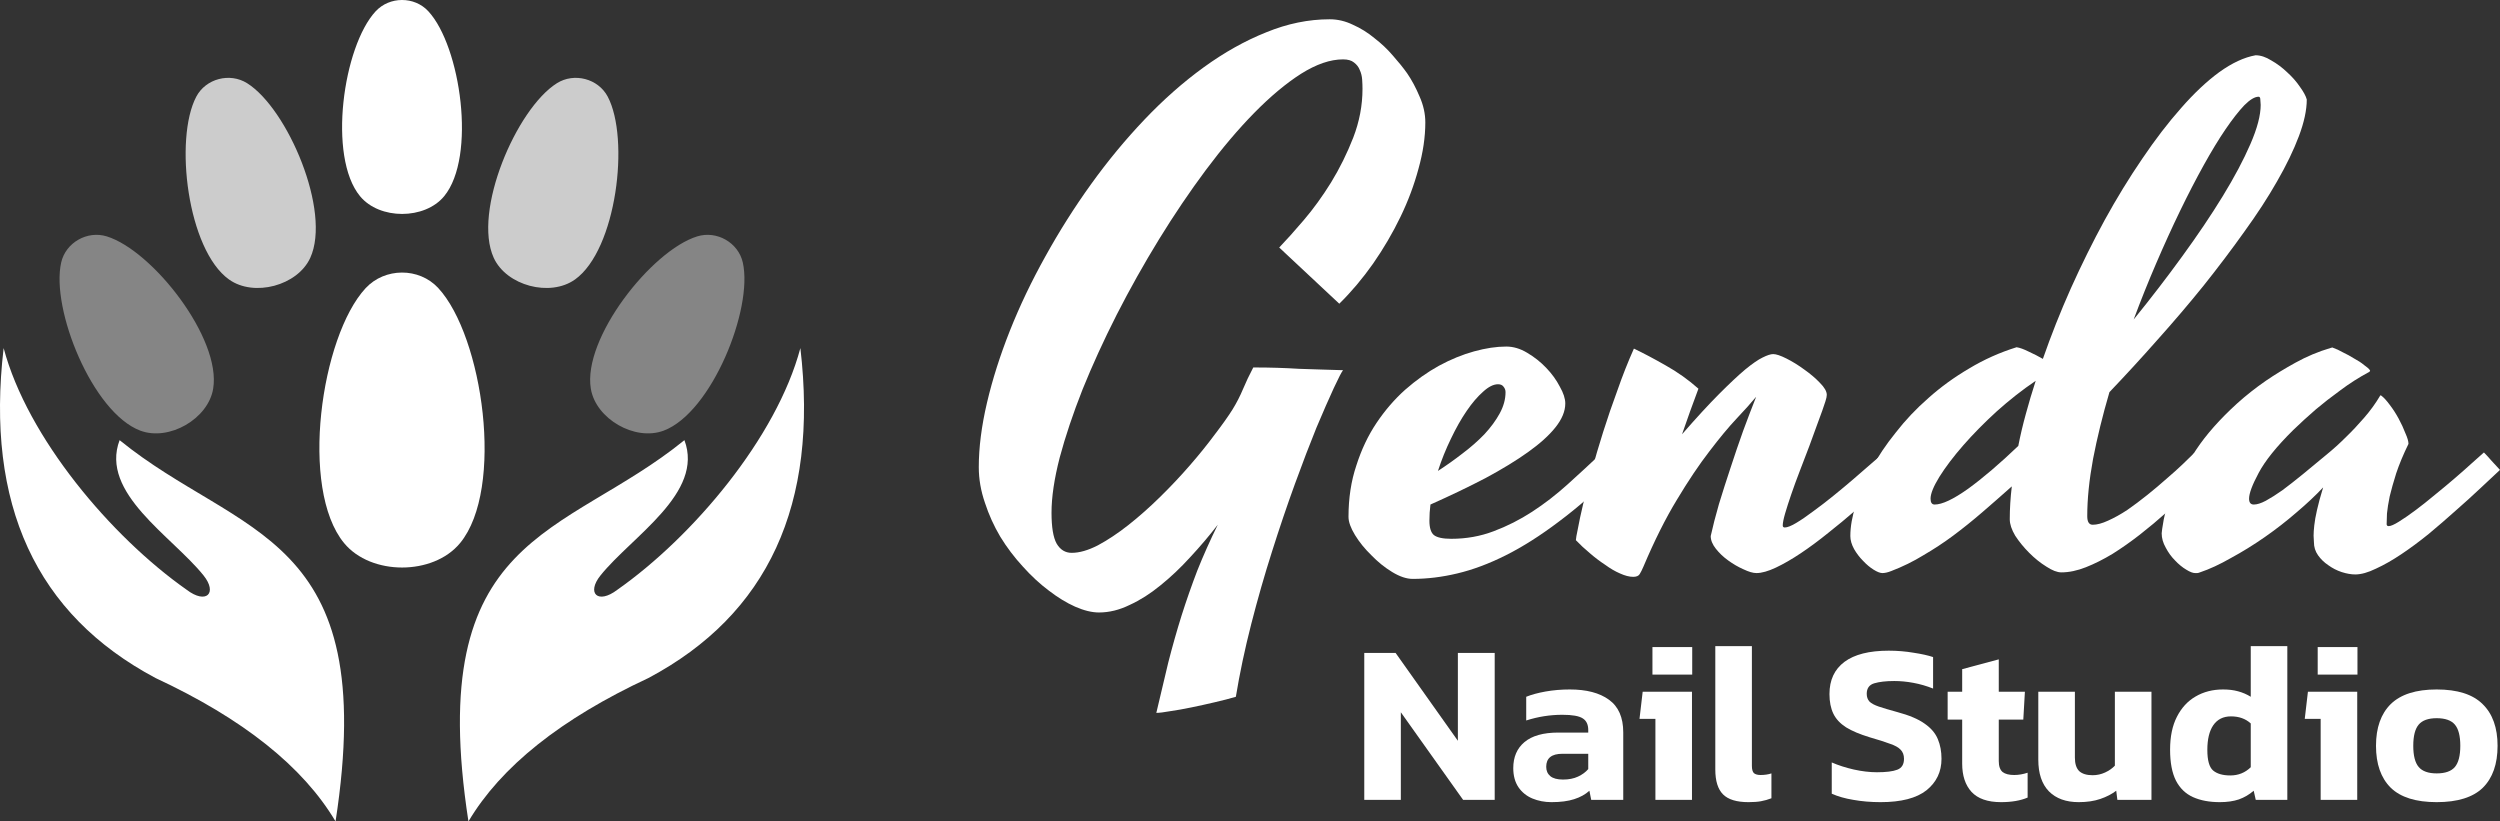
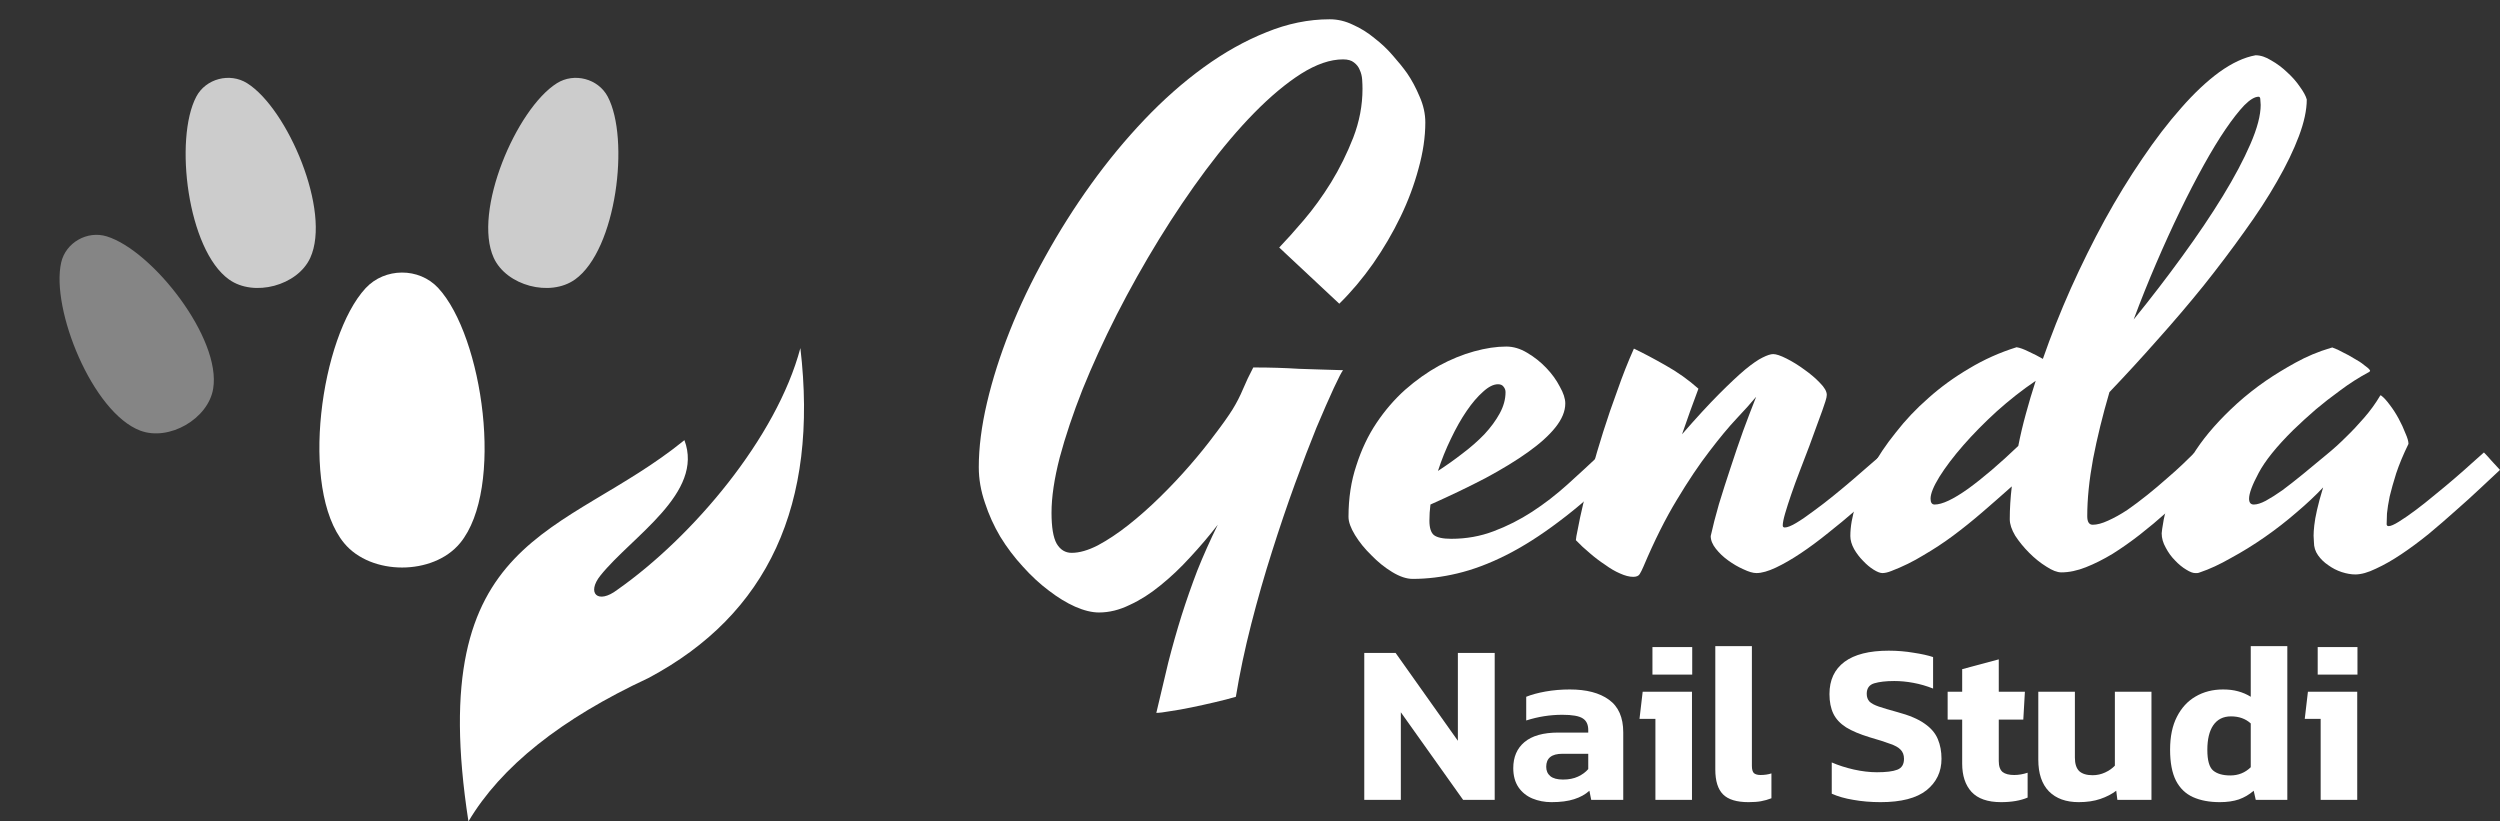
<svg xmlns="http://www.w3.org/2000/svg" width="140" height="46" viewBox="0 0 140 46" fill="none">
  <rect x="0" y="0" width="140" height="46" fill="#333333" stroke="none" />
  <path fill-rule="evenodd" clip-rule="evenodd" d="M38.327 24.649C31.581 30.135 23.723 29.759 26.233 46C28.056 42.928 31.416 40.251 36.313 37.969C43.014 34.406 45.847 28.247 44.821 19.493C43.49 24.509 38.794 30.063 34.571 33.027C33.477 33.862 32.829 33.22 33.628 32.224C35.396 30.024 39.445 27.608 38.327 24.648" fill="white" />
-   <path fill-rule="evenodd" clip-rule="evenodd" d="M6.698 24.649C13.446 30.135 21.301 29.759 18.791 46C16.969 42.928 13.609 40.251 8.71 37.969C2.013 34.406 -0.821 28.247 0.204 19.493C1.535 24.509 6.232 30.063 10.454 33.027C11.549 33.862 12.197 33.22 11.398 32.224C9.631 30.024 5.581 27.608 6.698 24.648" fill="white" />
-   <path fill-rule="evenodd" clip-rule="evenodd" d="M24.872 10.989C26.69 8.783 25.798 2.585 23.984 0.628C23.204 -0.214 21.816 -0.206 21.037 0.632C19.214 2.598 18.34 8.784 20.164 10.989C21.253 12.311 23.782 12.311 24.872 10.989Z" fill="white" />
  <path opacity="0.75" fill-rule="evenodd" clip-rule="evenodd" d="M32.199 15.653C34.528 13.991 35.278 7.774 34.034 5.414C33.499 4.401 32.155 4.051 31.186 4.66C28.915 6.088 26.463 11.84 27.649 14.438C28.359 15.996 30.802 16.649 32.199 15.652" fill="white" />
  <path opacity="0.75" fill-rule="evenodd" clip-rule="evenodd" d="M12.827 15.653C10.496 13.991 9.747 7.774 10.991 5.414C11.525 4.401 12.87 4.051 13.84 4.66C16.11 6.088 18.562 11.84 17.375 14.438C16.666 15.996 14.222 16.649 12.827 15.652" fill="white" />
-   <path opacity="0.4" fill-rule="evenodd" clip-rule="evenodd" d="M37.166 24.116C39.847 23.111 42.186 17.3 41.597 14.7C41.345 13.584 40.138 12.898 39.042 13.238C36.479 14.032 32.615 18.955 33.087 21.771C33.367 23.459 35.558 24.72 37.166 24.116" fill="white" />
  <path opacity="0.4" fill-rule="evenodd" clip-rule="evenodd" d="M7.858 24.116C5.178 23.111 2.837 17.3 3.426 14.7C3.679 13.584 4.887 12.898 5.981 13.238C8.545 14.032 12.408 18.955 11.937 21.771C11.657 23.459 9.466 24.72 7.858 24.116" fill="white" />
  <path fill-rule="evenodd" clip-rule="evenodd" d="M25.763 30.415C28.27 27.374 27.042 18.827 24.54 16.128C23.465 14.968 21.551 14.98 20.476 16.136C17.965 18.845 16.76 27.376 19.271 30.415C20.773 32.237 24.261 32.237 25.762 30.415" fill="white" />
  <path d="M75.211 20.731C75.134 20.821 74.962 21.153 74.694 21.729C74.427 22.305 74.102 23.047 73.719 23.955C73.35 24.863 72.948 25.912 72.515 27.102C72.082 28.292 71.655 29.552 71.234 30.883C70.814 32.2 70.425 33.557 70.068 34.951C69.711 36.346 69.424 37.702 69.208 39.02C68.864 39.122 68.469 39.224 68.022 39.327C67.589 39.429 67.156 39.525 66.722 39.614C66.289 39.704 65.894 39.774 65.537 39.825C65.18 39.889 64.919 39.921 64.754 39.921C64.983 38.936 65.206 37.996 65.423 37.1C65.652 36.205 65.9 35.328 66.168 34.471C66.436 33.627 66.729 32.789 67.047 31.957C67.379 31.126 67.761 30.269 68.195 29.386C67.71 30.013 67.194 30.62 66.646 31.209C66.111 31.797 65.556 32.322 64.983 32.783C64.422 33.243 63.849 33.608 63.262 33.876C62.689 34.158 62.115 34.299 61.542 34.299C61.147 34.299 60.701 34.19 60.204 33.972C59.719 33.755 59.229 33.454 58.731 33.071C58.234 32.699 57.75 32.252 57.279 31.727C56.807 31.215 56.386 30.659 56.017 30.058C55.66 29.456 55.373 28.823 55.157 28.158C54.927 27.492 54.812 26.827 54.812 26.162C54.812 25.062 54.965 23.859 55.271 22.554C55.577 21.249 56.004 19.906 56.552 18.524C57.1 17.142 57.763 15.754 58.54 14.36C59.318 12.953 60.172 11.603 61.102 10.311C62.032 9.018 63.026 7.816 64.084 6.703C65.155 5.577 66.264 4.598 67.411 3.767C68.558 2.935 69.724 2.283 70.909 1.809C72.094 1.323 73.28 1.08 74.465 1.08C74.911 1.08 75.344 1.182 75.765 1.387C76.198 1.579 76.6 1.829 76.969 2.136C77.352 2.43 77.696 2.756 78.002 3.114C78.32 3.472 78.588 3.805 78.805 4.112C79.059 4.483 79.289 4.912 79.493 5.398C79.71 5.884 79.818 6.37 79.818 6.856C79.818 7.675 79.69 8.539 79.436 9.447C79.193 10.355 78.856 11.257 78.422 12.153C77.989 13.049 77.479 13.918 76.893 14.763C76.307 15.594 75.676 16.343 75 17.008L71.636 13.861C72.018 13.464 72.477 12.953 73.012 12.326C73.547 11.699 74.057 10.995 74.541 10.215C75.026 9.421 75.44 8.584 75.784 7.701C76.128 6.805 76.3 5.897 76.3 4.976C76.3 4.822 76.294 4.649 76.281 4.458C76.268 4.266 76.224 4.087 76.147 3.92C76.084 3.754 75.975 3.613 75.822 3.498C75.682 3.383 75.478 3.325 75.211 3.325C74.497 3.325 73.713 3.594 72.859 4.131C72.018 4.669 71.145 5.398 70.24 6.319C69.348 7.227 68.443 8.296 67.525 9.524C66.621 10.739 65.748 12.031 64.906 13.4C64.065 14.769 63.275 16.177 62.536 17.622C61.809 19.055 61.172 20.45 60.624 21.806C60.089 23.162 59.662 24.435 59.343 25.625C59.037 26.814 58.885 27.844 58.885 28.714C58.885 29.52 58.98 30.096 59.171 30.441C59.375 30.787 59.656 30.959 60.012 30.959C60.446 30.959 60.936 30.819 61.484 30.537C62.032 30.243 62.6 29.866 63.186 29.405C63.785 28.932 64.377 28.407 64.964 27.831C65.563 27.243 66.117 26.654 66.627 26.066C67.15 25.465 67.615 24.889 68.022 24.339C68.443 23.789 68.775 23.322 69.017 22.938C69.246 22.567 69.444 22.183 69.609 21.787C69.775 21.39 69.966 20.987 70.183 20.578C70.667 20.578 71.113 20.584 71.521 20.597C71.942 20.61 72.349 20.629 72.745 20.654C73.152 20.667 73.554 20.68 73.949 20.693C74.344 20.705 74.764 20.718 75.211 20.731Z" fill="white" />
  <path d="M90.619 26.315C89.447 27.467 88.338 28.433 87.293 29.213C86.26 29.994 85.273 30.62 84.329 31.094C83.386 31.567 82.481 31.906 81.615 32.111C80.761 32.316 79.926 32.418 79.111 32.418C78.766 32.418 78.384 32.29 77.963 32.034C77.543 31.778 77.154 31.465 76.797 31.094C76.428 30.736 76.122 30.358 75.88 29.962C75.638 29.565 75.516 29.226 75.516 28.945C75.516 27.895 75.663 26.936 75.956 26.066C76.237 25.183 76.612 24.39 77.084 23.686C77.556 22.983 78.091 22.362 78.69 21.825C79.302 21.288 79.933 20.84 80.582 20.482C81.245 20.123 81.902 19.855 82.552 19.676C83.202 19.497 83.801 19.407 84.349 19.407C84.744 19.407 85.132 19.522 85.515 19.752C85.91 19.983 86.267 20.264 86.585 20.597C86.904 20.929 87.159 21.281 87.35 21.652C87.554 22.01 87.656 22.324 87.656 22.593C87.656 23.027 87.471 23.475 87.102 23.936C86.745 24.384 86.235 24.844 85.572 25.317C84.909 25.791 84.113 26.277 83.183 26.776C82.252 27.262 81.226 27.755 80.105 28.254C80.066 28.561 80.047 28.861 80.047 29.156C80.047 29.552 80.13 29.821 80.296 29.962C80.474 30.102 80.799 30.173 81.271 30.173C82.112 30.173 82.902 30.032 83.641 29.75C84.393 29.469 85.113 29.104 85.802 28.657C86.49 28.209 87.153 27.697 87.79 27.121C88.427 26.546 89.058 25.964 89.682 25.375L90.619 26.315ZM83.89 21.518C83.635 21.518 83.355 21.659 83.049 21.94C82.743 22.209 82.437 22.567 82.131 23.015C81.825 23.462 81.532 23.981 81.252 24.569C80.971 25.145 80.729 25.746 80.525 26.373C80.997 26.066 81.456 25.74 81.902 25.394C82.36 25.049 82.768 24.691 83.125 24.32C83.482 23.936 83.769 23.546 83.985 23.149C84.202 22.752 84.31 22.356 84.31 21.959C84.31 21.844 84.272 21.742 84.196 21.652C84.132 21.563 84.03 21.518 83.89 21.518Z" fill="white" />
  <path d="M95.112 21.767C94.959 22.177 94.806 22.593 94.653 23.015C94.5 23.437 94.347 23.872 94.194 24.32C94.997 23.398 95.685 22.65 96.259 22.074C96.845 21.486 97.336 21.025 97.731 20.693C98.138 20.36 98.463 20.136 98.706 20.021C98.961 19.893 99.158 19.829 99.298 19.829C99.464 19.829 99.713 19.912 100.044 20.079C100.375 20.245 100.707 20.45 101.038 20.693C101.382 20.936 101.675 21.185 101.917 21.441C102.172 21.697 102.3 21.921 102.3 22.113C102.3 22.151 102.293 22.202 102.281 22.266C102.268 22.317 102.249 22.388 102.223 22.477C102.121 22.797 101.987 23.175 101.822 23.61C101.669 24.045 101.503 24.499 101.325 24.972C101.146 25.433 100.968 25.9 100.789 26.373C100.611 26.834 100.452 27.269 100.312 27.678C100.171 28.087 100.057 28.446 99.967 28.753C99.878 29.06 99.834 29.284 99.834 29.424C99.834 29.501 99.872 29.539 99.948 29.539C100.088 29.539 100.299 29.456 100.579 29.29C100.86 29.124 101.178 28.906 101.535 28.637C101.905 28.369 102.287 28.075 102.682 27.755C103.077 27.435 103.453 27.121 103.81 26.814C104.18 26.494 104.511 26.207 104.804 25.951C105.097 25.695 105.32 25.503 105.473 25.375C105.601 25.49 105.741 25.637 105.894 25.817C106.047 25.996 106.193 26.162 106.333 26.315C106.053 26.597 105.703 26.942 105.282 27.352C104.861 27.748 104.403 28.158 103.906 28.58C103.421 29.002 102.911 29.424 102.376 29.846C101.854 30.269 101.344 30.646 100.847 30.979C100.35 31.311 99.885 31.58 99.451 31.785C99.018 31.989 98.655 32.092 98.362 32.092C98.17 32.092 97.928 32.021 97.635 31.881C97.342 31.753 97.055 31.586 96.775 31.382C96.507 31.19 96.278 30.972 96.087 30.729C95.895 30.486 95.8 30.25 95.8 30.019C95.915 29.495 96.067 28.9 96.259 28.235C96.463 27.569 96.679 26.891 96.909 26.2C97.138 25.497 97.374 24.806 97.616 24.128C97.871 23.437 98.113 22.804 98.342 22.228L98.304 22.266C98.062 22.561 97.712 22.951 97.253 23.437C96.807 23.91 96.297 24.524 95.723 25.279C95.15 26.021 94.544 26.923 93.907 27.985C93.27 29.034 92.645 30.282 92.034 31.727C91.957 31.906 91.887 32.047 91.823 32.149C91.76 32.252 91.639 32.303 91.46 32.303C91.244 32.303 90.995 32.239 90.715 32.111C90.447 31.996 90.173 31.836 89.893 31.631C89.6 31.439 89.313 31.222 89.032 30.979C88.739 30.736 88.478 30.492 88.249 30.25C88.249 30.173 88.287 29.955 88.363 29.597C88.427 29.239 88.523 28.791 88.65 28.254C88.778 27.703 88.937 27.083 89.128 26.392C89.319 25.689 89.536 24.953 89.778 24.185C90.02 23.418 90.288 22.637 90.581 21.844C90.861 21.038 91.167 20.264 91.499 19.522C92.034 19.778 92.626 20.091 93.276 20.462C93.939 20.833 94.551 21.268 95.112 21.767Z" fill="white" />
  <path d="M116.886 28.906C116.886 29.226 116.988 29.386 117.192 29.386C117.434 29.386 117.721 29.309 118.052 29.156C118.396 29.002 118.753 28.804 119.123 28.561C119.492 28.305 119.868 28.023 120.251 27.716C120.633 27.409 120.99 27.109 121.321 26.814C121.665 26.52 121.971 26.245 122.239 25.989C122.507 25.733 122.717 25.529 122.87 25.375C122.997 25.49 123.15 25.637 123.329 25.817C123.507 25.996 123.666 26.162 123.807 26.315C123.475 26.648 123.099 27.019 122.679 27.428C122.258 27.838 121.806 28.26 121.321 28.695C120.85 29.117 120.353 29.533 119.83 29.942C119.32 30.339 118.811 30.697 118.301 31.017C117.791 31.324 117.294 31.574 116.81 31.765C116.325 31.957 115.867 32.053 115.433 32.053C115.204 32.053 114.923 31.945 114.592 31.727C114.261 31.522 113.942 31.267 113.636 30.959C113.33 30.652 113.069 30.333 112.852 30C112.648 29.655 112.547 29.348 112.547 29.079C112.547 28.49 112.585 27.876 112.661 27.237C112.088 27.748 111.533 28.235 110.998 28.695C110.463 29.156 109.921 29.591 109.373 30C108.838 30.397 108.283 30.761 107.71 31.094C107.149 31.439 106.55 31.733 105.913 31.977C105.722 32.053 105.556 32.092 105.416 32.092C105.288 32.092 105.123 32.028 104.919 31.9C104.715 31.772 104.517 31.606 104.326 31.401C104.135 31.209 103.969 30.991 103.829 30.748C103.689 30.492 103.619 30.25 103.619 30.019C103.619 29.495 103.721 28.913 103.925 28.273C104.116 27.62 104.403 26.955 104.785 26.277C105.155 25.586 105.613 24.902 106.161 24.224C106.697 23.533 107.308 22.887 107.997 22.285C108.685 21.671 109.443 21.121 110.272 20.635C111.1 20.136 111.986 19.739 112.929 19.445C113.107 19.471 113.337 19.554 113.617 19.695C113.897 19.823 114.159 19.957 114.401 20.098C114.86 18.78 115.382 17.462 115.969 16.145C116.568 14.814 117.198 13.541 117.861 12.326C118.537 11.098 119.238 9.952 119.964 8.891C120.69 7.816 121.417 6.869 122.143 6.05C122.87 5.219 123.584 4.547 124.285 4.035C124.998 3.524 125.674 3.21 126.311 3.095C126.591 3.095 126.884 3.191 127.19 3.383C127.509 3.562 127.808 3.786 128.089 4.055C128.369 4.31 128.605 4.579 128.796 4.861C129 5.142 129.128 5.379 129.179 5.571C129.179 6.159 129.032 6.844 128.739 7.624C128.446 8.404 128.038 9.249 127.515 10.157C127.006 11.053 126.394 11.993 125.68 12.978C124.979 13.963 124.221 14.967 123.405 15.991C122.589 17.002 121.729 18.012 120.824 19.023C119.932 20.034 119.034 21.012 118.129 21.959C117.746 23.264 117.441 24.512 117.211 25.701C116.994 26.878 116.886 27.947 116.886 28.906ZM126.483 5.417C126.266 5.417 125.999 5.577 125.68 5.897C125.374 6.217 125.024 6.664 124.629 7.24C124.246 7.803 123.838 8.475 123.405 9.255C122.972 10.036 122.532 10.886 122.086 11.807C121.64 12.729 121.194 13.707 120.748 14.744C120.302 15.78 119.881 16.829 119.486 17.891C120.442 16.714 121.347 15.537 122.201 14.36C123.067 13.17 123.826 12.044 124.476 10.982C125.126 9.92 125.642 8.948 126.024 8.065C126.407 7.183 126.598 6.453 126.598 5.878C126.598 5.801 126.591 5.705 126.579 5.59C126.579 5.475 126.547 5.417 126.483 5.417ZM108.341 28.254C108.761 28.254 109.386 27.959 110.214 27.371C111.043 26.77 111.979 25.97 113.024 24.972C113.139 24.384 113.279 23.789 113.445 23.187C113.611 22.573 113.796 21.953 113.999 21.326C113.26 21.825 112.534 22.394 111.82 23.034C111.119 23.674 110.495 24.307 109.947 24.934C109.399 25.561 108.953 26.149 108.608 26.699C108.277 27.237 108.111 27.646 108.111 27.927C108.111 28.145 108.188 28.254 108.341 28.254Z" fill="white" />
  <path d="M133.652 29.348C133.652 29.424 133.69 29.463 133.767 29.463C133.881 29.463 134.073 29.38 134.34 29.213C134.608 29.047 134.914 28.836 135.258 28.58C135.602 28.324 135.965 28.036 136.347 27.716C136.743 27.396 137.119 27.083 137.475 26.776C137.832 26.469 138.151 26.188 138.431 25.932C138.724 25.676 138.947 25.477 139.1 25.337C139.215 25.452 139.355 25.605 139.521 25.797C139.699 25.989 139.859 26.162 139.999 26.315C139.693 26.597 139.323 26.942 138.89 27.352C138.47 27.748 138.011 28.164 137.514 28.599C137.029 29.034 136.526 29.469 136.003 29.904C135.481 30.326 134.971 30.704 134.474 31.036C133.977 31.369 133.505 31.638 133.059 31.842C132.613 32.06 132.225 32.169 131.893 32.169C131.664 32.169 131.409 32.124 131.128 32.034C130.861 31.945 130.612 31.817 130.383 31.65C130.154 31.497 129.962 31.311 129.809 31.094C129.656 30.876 129.58 30.633 129.58 30.365C129.58 30.262 129.574 30.141 129.561 30C129.561 29.846 129.574 29.655 129.599 29.424C129.625 29.181 129.676 28.893 129.752 28.561C129.829 28.215 129.943 27.793 130.096 27.294C129.676 27.742 129.179 28.209 128.605 28.695C128.044 29.181 127.452 29.642 126.827 30.077C126.203 30.512 125.572 30.902 124.935 31.247C124.31 31.606 123.73 31.874 123.195 32.053C123.131 32.079 123.08 32.092 123.042 32.092C123.004 32.092 122.965 32.092 122.927 32.092C122.8 32.092 122.634 32.028 122.43 31.9C122.213 31.772 122.003 31.599 121.799 31.382C121.595 31.177 121.423 30.94 121.283 30.672C121.13 30.403 121.054 30.134 121.054 29.866C121.054 29.789 121.092 29.533 121.168 29.098C121.245 28.663 121.43 28.113 121.723 27.448C122.003 26.77 122.424 26.015 122.985 25.183C123.545 24.339 124.31 23.475 125.279 22.593C125.776 22.145 126.311 21.723 126.884 21.326C127.369 20.993 127.923 20.654 128.548 20.309C129.172 19.963 129.829 19.688 130.517 19.484C130.542 19.484 130.561 19.477 130.574 19.465C130.6 19.452 130.631 19.458 130.67 19.484C130.823 19.535 131.001 19.618 131.205 19.733C131.422 19.835 131.632 19.951 131.836 20.079C132.052 20.194 132.237 20.315 132.39 20.443C132.556 20.558 132.664 20.654 132.715 20.731C132.728 20.757 132.728 20.776 132.715 20.789L132.677 20.827C132.103 21.134 131.562 21.48 131.052 21.863C130.542 22.234 130.09 22.586 129.695 22.919C129.236 23.315 128.809 23.706 128.414 24.089C127.483 25.011 126.84 25.81 126.483 26.488C126.126 27.153 125.948 27.633 125.948 27.927C125.948 28.145 126.037 28.254 126.215 28.254C126.394 28.254 126.617 28.183 126.884 28.043C127.165 27.889 127.477 27.691 127.821 27.448C128.165 27.192 128.541 26.898 128.949 26.565C129.37 26.22 129.803 25.861 130.249 25.49C130.644 25.17 131.027 24.825 131.396 24.454C131.715 24.147 132.046 23.795 132.39 23.398C132.734 23.002 133.027 22.599 133.27 22.189C133.27 22.177 133.276 22.164 133.289 22.151C133.301 22.138 133.321 22.138 133.346 22.151C133.486 22.253 133.646 22.426 133.824 22.669C134.002 22.899 134.168 23.155 134.321 23.437C134.474 23.718 134.601 23.993 134.703 24.262C134.818 24.518 134.875 24.716 134.875 24.857C134.582 25.458 134.353 26.008 134.187 26.507C134.034 26.994 133.913 27.422 133.824 27.793C133.748 28.164 133.697 28.484 133.671 28.753C133.658 29.009 133.652 29.207 133.652 29.348Z" fill="white" />
  <path d="M76.399 44.792V36.566H78.155L81.641 41.484V36.566H83.703V44.792H81.934L78.447 39.887V44.792H76.399Z" fill="white" />
  <path d="M86.881 44.92C86.499 44.92 86.143 44.852 85.812 44.715C85.49 44.579 85.231 44.37 85.036 44.089C84.841 43.8 84.743 43.442 84.743 43.017C84.743 42.395 84.951 41.91 85.367 41.56C85.791 41.203 86.423 41.024 87.263 41.024H88.942V40.883C88.942 40.577 88.84 40.36 88.637 40.232C88.433 40.096 88.051 40.028 87.492 40.028C86.804 40.028 86.13 40.134 85.468 40.347V39.019C85.765 38.899 86.126 38.801 86.55 38.725C86.983 38.648 87.436 38.61 87.912 38.61C88.845 38.61 89.574 38.801 90.1 39.184C90.635 39.568 90.902 40.177 90.902 41.011V44.792H89.108L89.006 44.281C88.785 44.485 88.501 44.643 88.153 44.754C87.814 44.864 87.39 44.92 86.881 44.92ZM87.53 43.655C87.852 43.655 88.132 43.6 88.37 43.489C88.607 43.378 88.798 43.238 88.942 43.068V42.212H87.492C86.889 42.212 86.588 42.455 86.588 42.94C86.588 43.161 86.665 43.336 86.817 43.464C86.97 43.591 87.207 43.655 87.53 43.655Z" fill="white" />
  <path d="M92.537 37.779V36.234H94.764V37.779H92.537ZM92.703 44.792V40.258H91.812L91.99 38.737H94.751V44.792H92.703Z" fill="white" />
  <path d="M97.915 44.92C97.253 44.92 96.778 44.775 96.49 44.485C96.201 44.196 96.057 43.732 96.057 43.093V36.183H98.106V42.889C98.106 43.085 98.144 43.221 98.22 43.297C98.305 43.366 98.428 43.4 98.589 43.4C98.818 43.4 99.022 43.37 99.2 43.31V44.703C99.005 44.779 98.81 44.834 98.615 44.869C98.428 44.903 98.195 44.92 97.915 44.92Z" fill="white" />
  <path d="M105.313 44.92C104.771 44.92 104.262 44.877 103.786 44.792C103.32 44.715 102.917 44.6 102.578 44.447V42.697C102.951 42.859 103.362 42.991 103.812 43.093C104.27 43.195 104.703 43.246 105.11 43.246C105.619 43.246 105.996 43.2 106.242 43.106C106.497 43.012 106.624 42.808 106.624 42.493C106.624 42.28 106.56 42.11 106.433 41.982C106.314 41.854 106.115 41.743 105.835 41.65C105.564 41.548 105.19 41.428 104.715 41.292C104.155 41.122 103.71 40.934 103.379 40.73C103.048 40.517 102.811 40.262 102.667 39.964C102.523 39.666 102.45 39.3 102.45 38.865C102.45 38.082 102.73 37.481 103.29 37.064C103.85 36.647 104.677 36.438 105.771 36.438C106.247 36.438 106.709 36.477 107.158 36.553C107.608 36.621 107.973 36.702 108.253 36.796V38.559C107.888 38.414 107.519 38.307 107.146 38.239C106.781 38.171 106.425 38.137 106.077 38.137C105.619 38.137 105.246 38.18 104.957 38.265C104.677 38.35 104.537 38.546 104.537 38.852C104.537 39.031 104.588 39.176 104.69 39.287C104.792 39.389 104.966 39.483 105.212 39.568C105.466 39.653 105.81 39.755 106.242 39.874C106.912 40.053 107.426 40.27 107.782 40.526C108.138 40.773 108.384 41.062 108.52 41.394C108.656 41.718 108.724 42.084 108.724 42.493C108.724 43.217 108.444 43.804 107.884 44.255C107.324 44.698 106.467 44.92 105.313 44.92Z" fill="white" />
  <path d="M112.058 44.92C111.311 44.92 110.76 44.728 110.404 44.345C110.056 43.962 109.882 43.434 109.882 42.761V40.296H109.068V38.737H109.882V37.473L111.931 36.924V38.737H113.394L113.305 40.296H111.931V42.62C111.931 42.91 112.003 43.114 112.147 43.234C112.291 43.344 112.507 43.4 112.796 43.4C113.042 43.4 113.292 43.357 113.547 43.272V44.664C113.148 44.834 112.652 44.92 112.058 44.92Z" fill="white" />
  <path d="M116.41 44.92C115.697 44.92 115.142 44.72 114.743 44.319C114.344 43.911 114.145 43.319 114.145 42.544V38.737H116.194V42.429C116.194 42.77 116.274 43.021 116.435 43.182C116.605 43.336 116.855 43.412 117.186 43.412C117.432 43.412 117.665 43.361 117.886 43.259C118.107 43.157 118.289 43.029 118.433 42.876V38.737H120.482V44.792H118.573L118.509 44.281C118.263 44.468 117.967 44.622 117.619 44.741C117.271 44.86 116.868 44.92 116.41 44.92Z" fill="white" />
  <path d="M124.311 44.92C123.726 44.92 123.225 44.826 122.81 44.639C122.394 44.451 122.076 44.145 121.855 43.719C121.635 43.285 121.525 42.706 121.525 41.982C121.525 41.249 121.652 40.636 121.906 40.142C122.161 39.64 122.509 39.261 122.95 39.006C123.399 38.742 123.913 38.61 124.489 38.61C124.803 38.61 125.083 38.644 125.329 38.712C125.584 38.78 125.821 38.882 126.042 39.019V36.183H128.09V44.792H126.322L126.207 44.281C125.961 44.494 125.686 44.656 125.38 44.766C125.075 44.869 124.718 44.92 124.311 44.92ZM124.897 43.425C125.346 43.425 125.728 43.272 126.042 42.965V40.513C125.753 40.249 125.384 40.117 124.935 40.117C124.502 40.117 124.171 40.283 123.942 40.615C123.722 40.939 123.611 41.398 123.611 41.995C123.611 42.574 123.717 42.957 123.93 43.144C124.15 43.331 124.472 43.425 124.897 43.425Z" fill="white" />
  <path d="M129.791 37.779V36.234H132.018V37.779H129.791ZM129.957 44.792V40.258H129.066L129.244 38.737H132.005V44.792H129.957Z" fill="white" />
-   <path d="M136.454 44.92C135.291 44.92 134.435 44.651 133.883 44.115C133.332 43.57 133.056 42.787 133.056 41.765C133.056 40.751 133.332 39.972 133.883 39.427C134.443 38.882 135.3 38.61 136.454 38.61C137.616 38.61 138.473 38.882 139.024 39.427C139.584 39.972 139.864 40.751 139.864 41.765C139.864 42.787 139.588 43.57 139.037 44.115C138.485 44.651 137.624 44.92 136.454 44.92ZM136.454 43.31C136.929 43.31 137.268 43.191 137.472 42.953C137.675 42.714 137.777 42.318 137.777 41.765C137.777 41.211 137.675 40.815 137.472 40.577C137.268 40.338 136.929 40.219 136.454 40.219C135.987 40.219 135.652 40.338 135.448 40.577C135.245 40.815 135.143 41.211 135.143 41.765C135.143 42.318 135.245 42.714 135.448 42.953C135.652 43.191 135.987 43.31 136.454 43.31Z" fill="white" />
</svg>